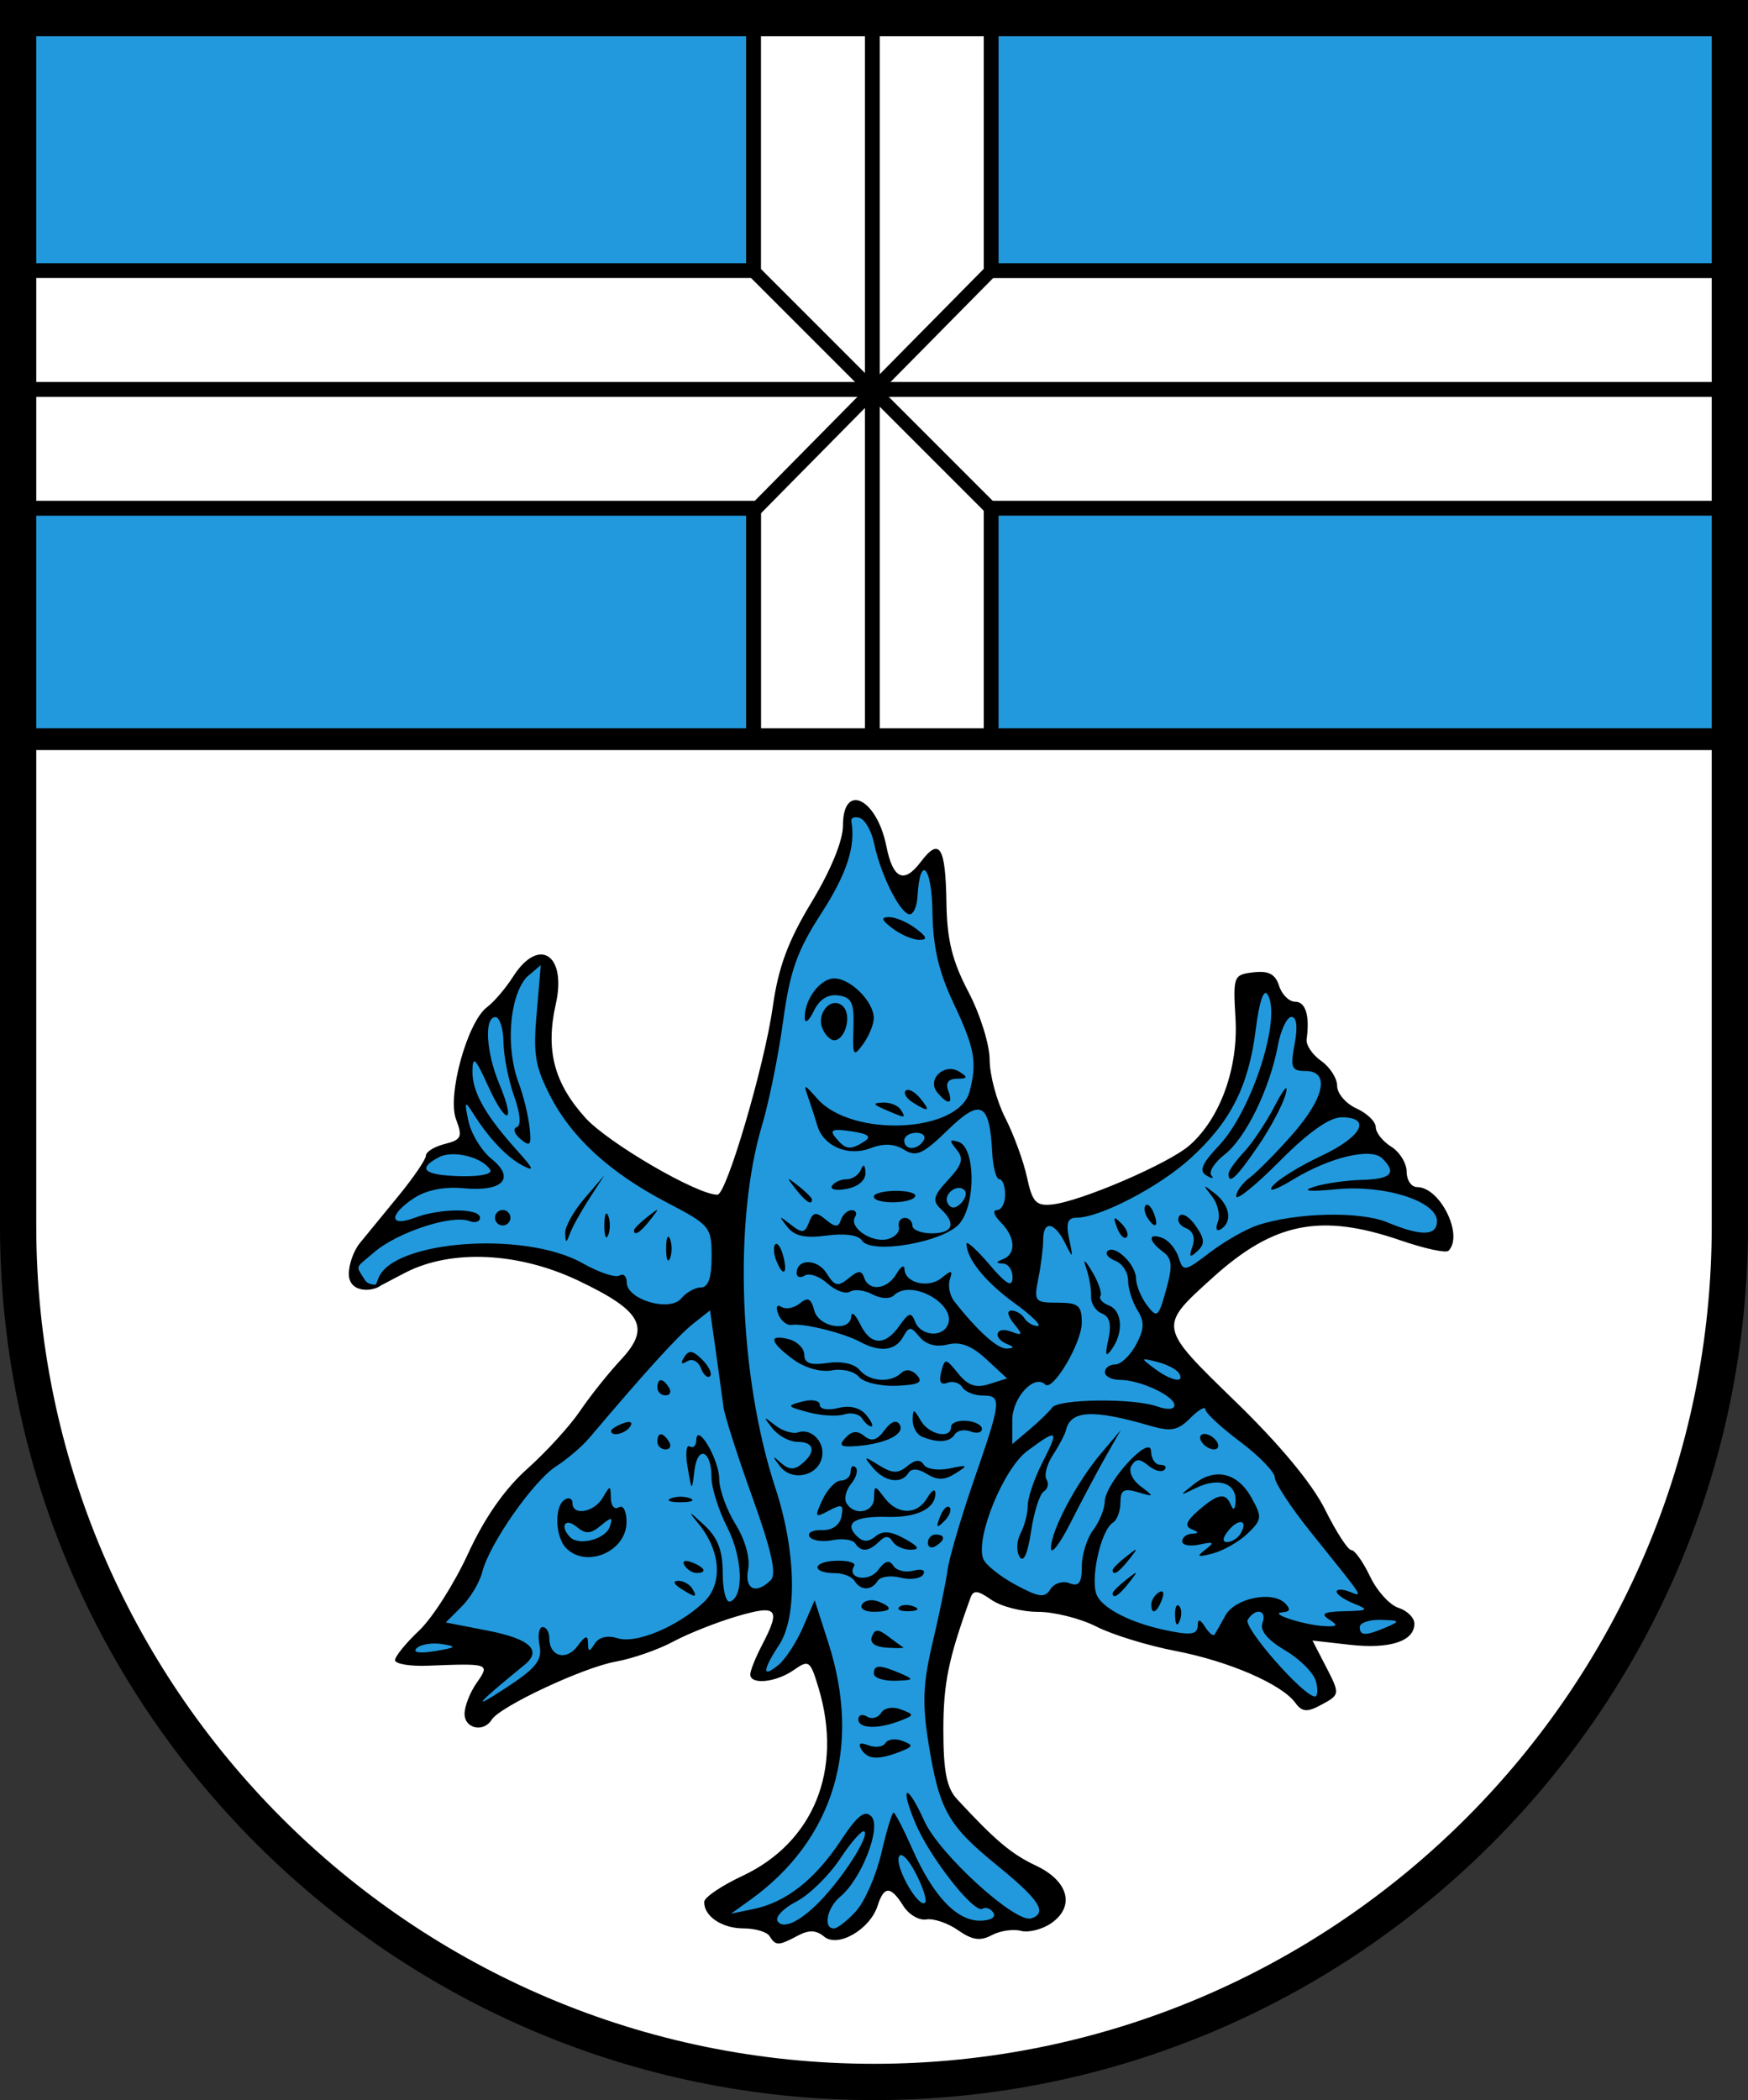
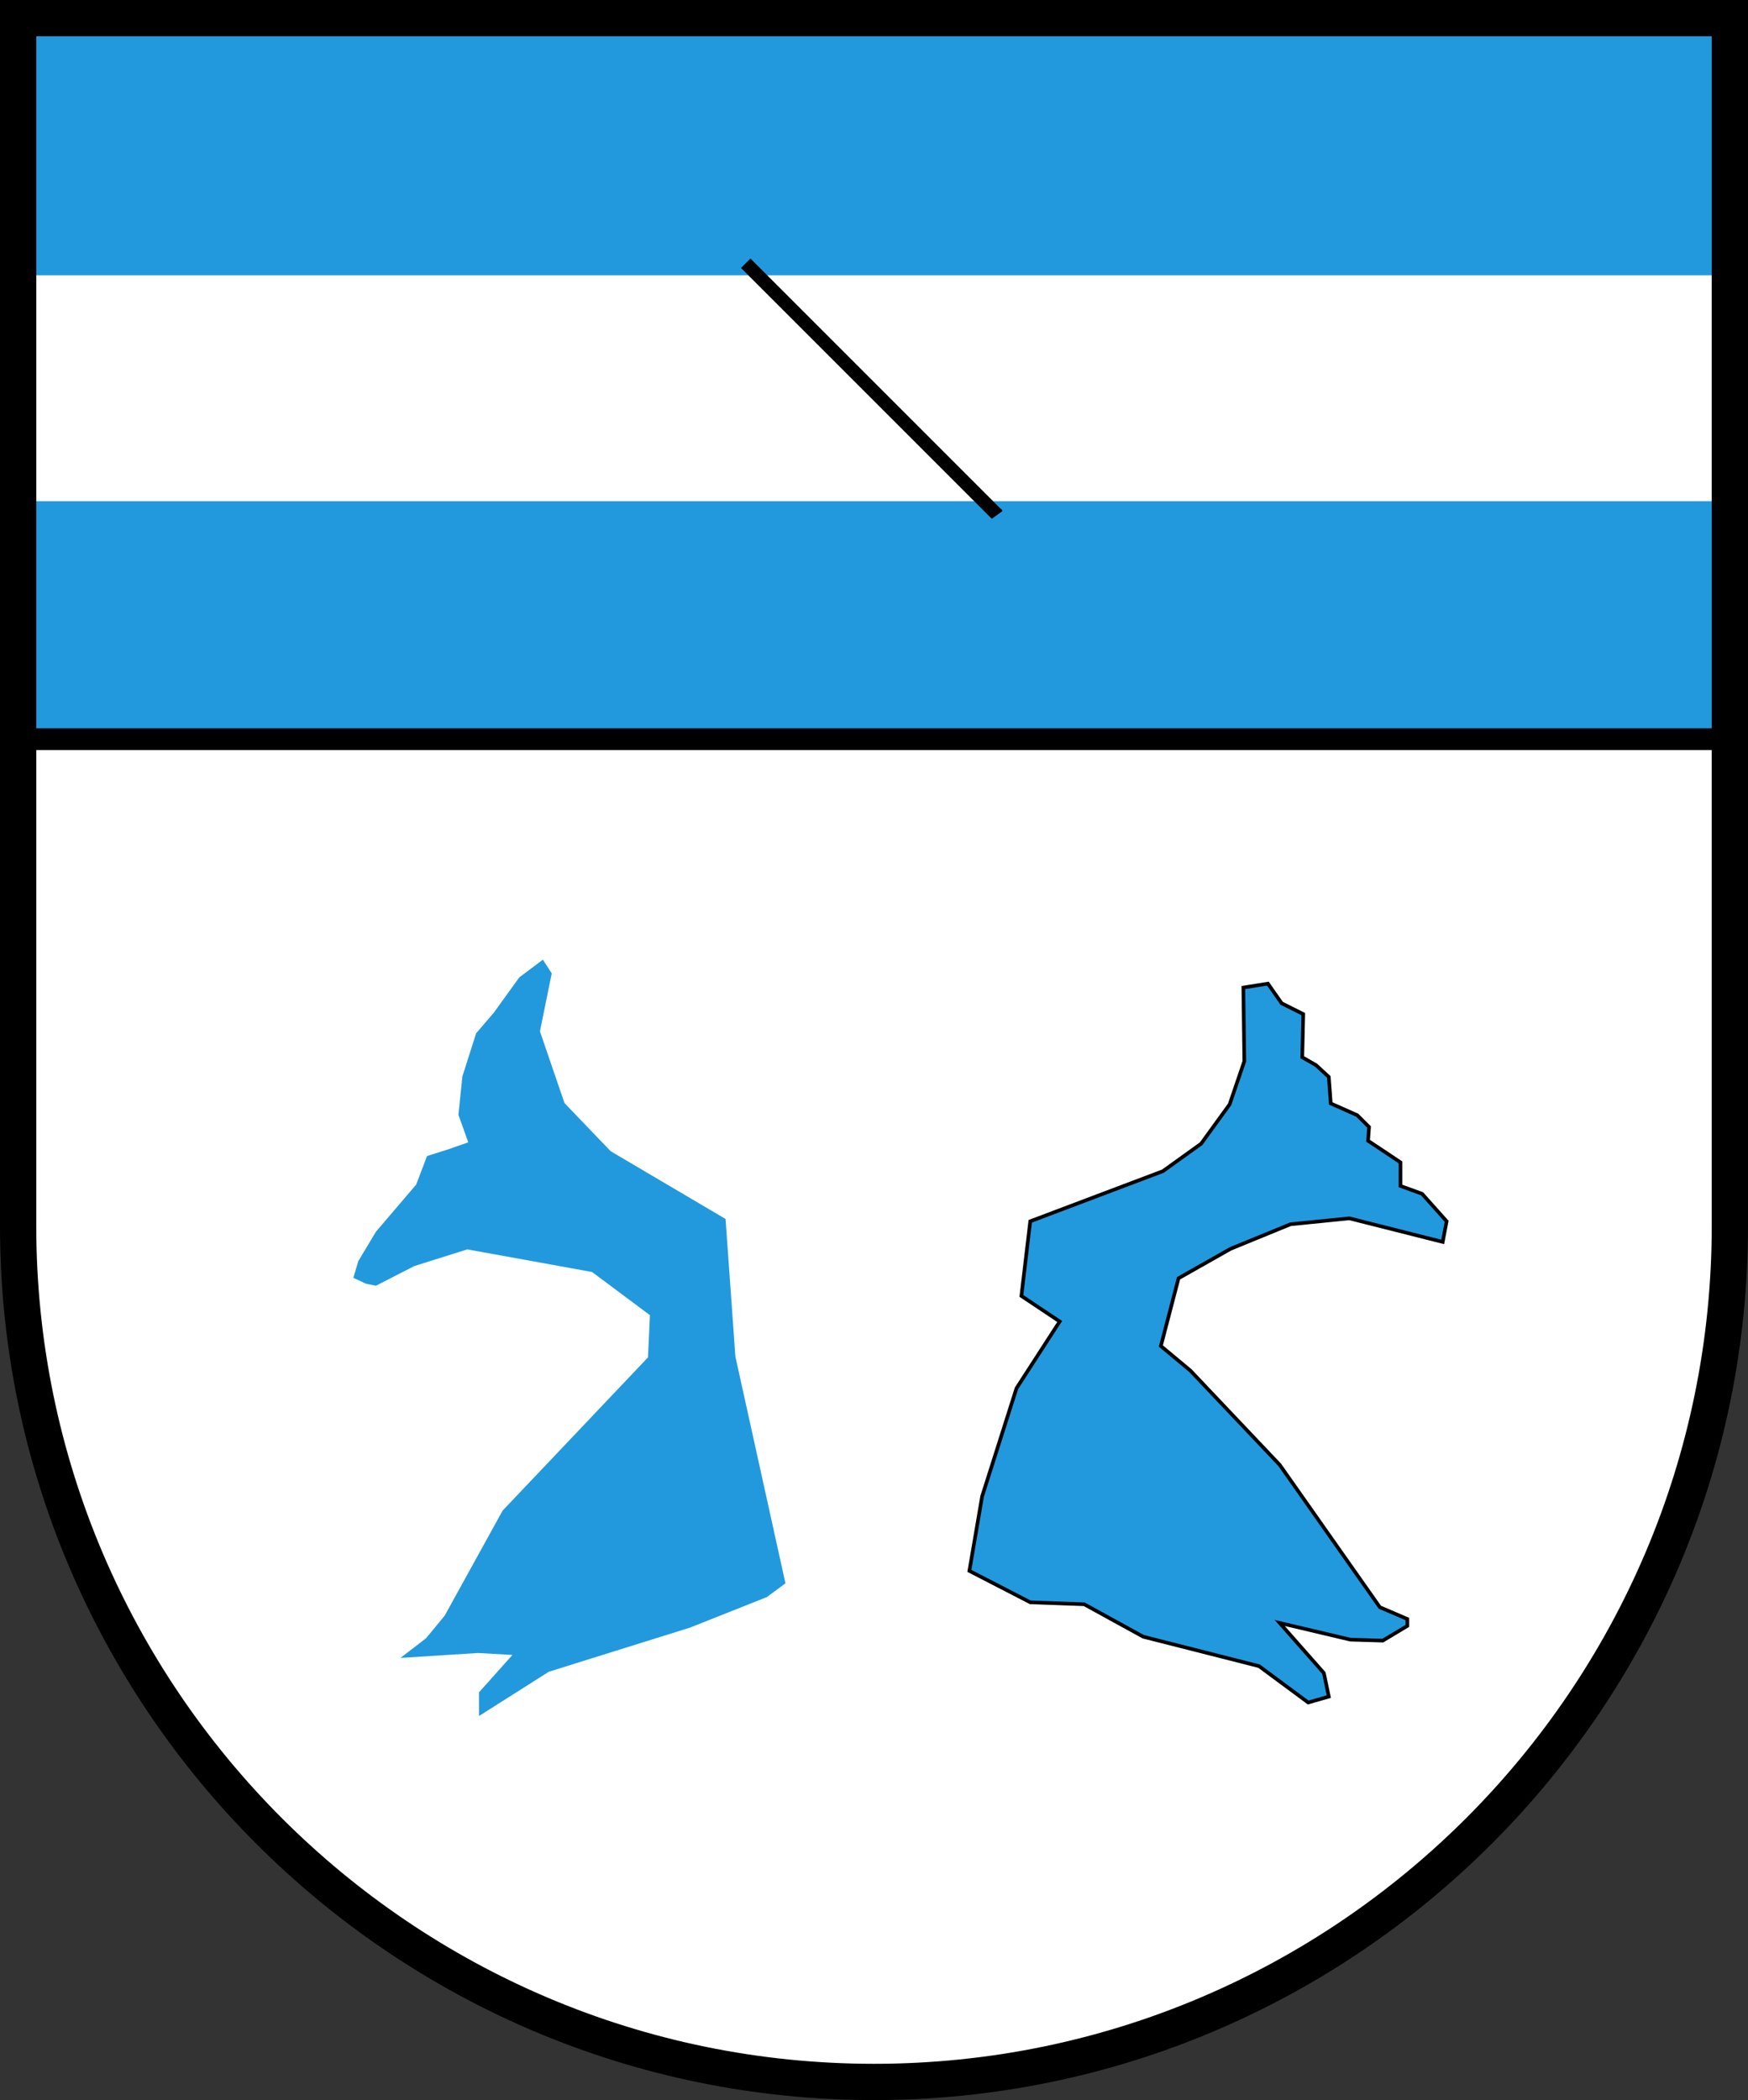
<svg xmlns="http://www.w3.org/2000/svg" viewBox="0 0 482 579">
  <rect x="0" y="0" width="482" height="579" fill="#333333" stroke="none" />
  <path d="M9 5H481V203.8H9Z" fill="#29d" />
  <g fill="#fff">
    <path d="M5.772 75.9H476.172V138.18H5.772Z" />
-     <path d="M207.9 7.931H273.43V202.931H207.9Z" />
  </g>
  <path d="m477 338c0 130.3-105.7 236-236 236-130.3 0-236-105.7-236-236v-134.3h472z" fill="#fff" />
  <path d="m132.1 473.1 19.23-12.19 38.99-12.19 21.12-8.394 5.145-3.791-13.81-62.55-2.708-37.91-31.68-18.68-12.73-13.27-6.77-19.77 3.249-15.98-2.437-3.791-6.499 4.874-7.04 9.748-4.874 5.686-3.791 11.91-1.083 10.56 2.708 7.582-5.416 1.895-5.957 1.895-2.979 7.853-11.1 13-4.874 8.123-1.354 4.603 3.52 1.625 2.708.542 10.56-5.416 14.62-4.603 34.39 6.228 15.98 11.91-.542 11.64-40.08 42.24-15.98 28.97-5.145 6.228-7.04 5.416 21.39-1.354 9.477.542-9.207 10.29z" fill="#29d" fill-rule="evenodd" />
  <path d="M481 203.8 9 203.8" fill="none" stroke="#000" stroke-width="6" />
  <path d="m0 0v338c0 132.9 108.1 241 241 241s241-108.1 241-241v-338m-10 10v328c0 127.4-103.6 231-231 231s-231-103.6-231-231v-328z" />
  <g transform="matrix(2.672 0 0 2.672 47.05 -533.7)">
-     <path d="m59.39 275.9v-22.95h-73.49v-1.533h75.03v23.72zm12.26-.142v-35.07h-85.75v-1.533h85.75v-37h1.533v37h88.75v1.533h-88.75v35.07zm12.26-.624v-23.72h78.02v1.533h-76.49v22.95zm-98.01-47.47v-.766h73.49v-24.89l1.533.766v25.65h-75.03zm98.01-24.89 1.533-.766v24.89h76.49v1.533h-78.02z" />
    <path d="m59.35 226.9 25.88 25.88-.11-.219" fill="none" stroke="#000" stroke-width="1.379" />
-     <path d="m85.24 227.1-25.46 25.79" fill="none" stroke="#000" stroke-width="1.357" />
  </g>
-   <path d="m205.8 521.1-7.582 5.957 8.123 3.249 6.499-.542 3.249 3.791 10.83-3.791 3.249 3.791 8.123-4.874 7.04-11.37 8.123 10.29 3.791-1.625 13 5.957 7.04-3.249 5.416 1.625 5.416-.542 2.708-5.416-3.791-4.874-22.75-17.87-7.582-22.2 8.123-44.41 14.62-53.61 10.45-5.207 5.164-12.37-13.45-6.789 3.249-23.29-8.123-20.58-11.37-39.53-5.957-12.46-.542-22.75-2.166-1.625-7.04 8.123-2.708-2.166c-3.786-7.072-6.903-16.82-11.6-20.26-2.097 6.596-1.618 17.19-7.952 24.36-5.482 6.202-9.135 15.17-10.54 22.45l-3.795 19.69c-2.977 15.45-8.21 29.02-12.69 43.66-3.095 19.5-2.3 38.99 3.791 58.49l9.207 28.7 2.166 24.91-5.416 15.71-1.083 2.166 11.37-4.332 2.959-4.677 7.872 19.3-3.249 20.04-5.416 14.62-11.91 9.207z" fill="#29d" fill-rule="evenodd" />
  <path d="m267.3 433.1 16.79 8.665 14.89.542 16.25 8.936 31.95 8.123 13.54 10.02 5.686-1.625-1.354-6.499-12.19-13.81 19.5 4.603 8.936.271 6.77-4.062v-1.895l-7.582-3.249-27.62-39.26-24.64-25.99-8.123-6.77 4.874-18.68 14.35-8.123 16.52-6.769 16.25-1.625 25.72 6.499 1.083-5.686-6.77-7.582-5.957-2.166v-6.499l-8.936-5.957.271-3.791-3.249-3.249-7.311-3.249-.542-7.311-3.52-3.249-3.791-2.166.271-11.91-5.957-2.979-3.791-5.416-6.77 1.083.271 20.31-4.062 11.91-7.853 10.83-10.56 7.582-36.56 13.81-2.437 20.58 10.56 7.04-11.91 18.41-9.477 29.79z" fill="#29d" fill-rule="evenodd" stroke="#000" />
-   <path d="m212.2 533.8c-.724-1.171-3.942-2.129-7.152-2.129-5.999 0-11.01-3.393-10.86-7.346.048-1.23 4.777-4.434 10.51-7.12 19.65-9.212 27.78-29.21 21.04-51.73-2.305-7.693-2.679-7.968-6.862-5.038-4.9 3.432-11.99 4.149-11.99 1.213 0-1.037 1.431-4.63 3.181-7.985 5.326-10.21 4.353-11.34-6.907-8.03-5.563 1.636-13.47 4.779-17.57 6.984-4.099 2.205-11.23 4.682-15.84 5.505-8.921 1.592-31.92 12.37-34.17 16.01-2.218 3.589-7.482 2.458-7.482-1.608 0-2.082 1.492-5.914 3.315-8.517 3.766-5.377 3.582-5.442-13.43-4.769-4.977.197-9.049-.493-9.049-1.533 0-1.04 2.982-4.706 6.627-8.146 3.645-3.44 9.72-12.98 13.5-21.21 4.526-9.849 10.11-17.85 16.36-23.42 5.217-4.656 11.75-11.82 14.52-15.92 2.768-4.099 7.845-10.46 11.28-14.14 8.284-8.875 5.831-13.43-11.74-21.79-16.47-7.842-34.93-8.725-47.57-2.277-9.729 4.96-9.03 5.434-7.543 1.557 3.97-10.34 40.27-13.15 56.34-4.054 4.467 2.528 9.019 4.042 10.11 3.365 1.096-.677 1.992.169 1.992 1.88 0 4.755 11.86 8.256 15.03 4.436 1.387-1.671 3.841-3.038 5.454-3.038 2.001 0 2.933-2.698 2.933-8.486 0-8.172-.454-8.723-12.24-14.87-15.86-8.269-26.44-17.97-32.43-29.75-4.101-8.07-4.613-11.51-3.491-23.42l1.045-12.34-3.987 3.402c-4.754 5.612-5.729 19.57-2.045 29.26 1.217 3.201 2.53 8.547 2.918 11.88.599 5.145.229 5.667-2.446 3.447-1.734-1.439-2.215-2.928-1.069-3.31 1.279-.426.994-3.745-.738-8.595-1.551-4.345-2.863-11.01-2.914-14.82-.051-3.806-1.052-6.92-2.223-6.92-3.155 0-2.582 9.7 1.093 18.49 4.663 11.16 1.902 11.56-3.137.454-3.523-7.765-4.258-8.446-4.296-3.985-.05 5.735 3.582 12.13 12.52 22.04 4.417 4.899 4.673 5.68 1.27 3.887-4.385-2.312-9.279-7.496-13.71-14.52-2.184-3.465-2.343-3.144-1.163 2.35.752 3.499 3.613 8.17 6.359 10.38 6.683 5.378 3.082 9.115-7.784 8.079-5.2-.496-10.2.495-13.54 2.683-7.054 4.622-6.946 8.152.167 5.448 7.029-2.672 17.96-2.681 17.96-.014 0 1.134-1.337 1.549-2.971.923-4.807-1.845-19.91 3.135-26.27 8.665-5.273 4.58-5.095 3.348-2.58 7.467 1.545 2.53 5.461.699 4.73 1.429-1.937 1.937-9.034 2.583-9.072-2.955-.018-2.622 1.346-6.454 3.03-8.517 1.685-2.063 6.476-7.914 10.65-13 4.171-5.088 7.584-10.1 7.584-11.14 0-1.038 2.338-2.474 5.195-3.191 4.588-1.152 4.951-1.945 3.109-6.79-2.499-6.573 3.127-26.92 8.56-30.95 1.891-1.405 5.12-5.19 7.176-8.41 7.1-11.12 14.85-6.104 11.76 7.615-2.848 12.66-.48 21.74 8.159 31.31 6.272 6.943 30.89 21.28 36.43 21.21 2.491-.029 12.98-35.66 15.25-51.8 1.538-10.94 4.191-18.1 10.7-28.87 5.316-8.798 8.652-16.94 8.652-21.11 0-12.02 9.318-7.581 11.97 5.698 1.813 9.067 4.854 10.46 9.466 4.349 5.225-6.926 6.858-4.316 7.1 11.34.157 10.15 1.603 15.99 6.061 24.48 3.221 6.127 5.856 14.55 5.856 18.72 0 4.167 1.928 11.36 4.285 15.98 2.357 4.62 5.06 12.01 6.007 16.42 1.466 6.826 2.491 7.94 6.894 7.492 7.827-.796 32.18-11.27 37.93-16.31 8.45-7.41 13.48-21.31 12.67-34.99-.695-11.68-.541-12.07 4.956-12.71 4.192-.485 6.036.488 7.064 3.726.765 2.41 2.764 4.382 4.441 4.382 2.88 0 4.052 3.842 3.157 10.34-.219 1.59 1.584 4.279 4.006 5.976 2.423 1.697 4.405 4.793 4.405 6.881 0 2.088 2.395 4.888 5.323 6.221 2.928 1.334 5.323 3.653 5.323 5.153 0 1.5 1.916 3.924 4.259 5.387 2.342 1.463 4.259 4.568 4.259 6.9s1.289 4.241 2.864 4.241c6.361 0 12.93 13.31 8.668 17.57-.684.684-6.583-.594-13.11-2.839-22.07-7.595-34.98-5.05-51.89 10.23-15.1 13.64-15.14 13.38 6.319 34.22 12.15 11.8 21.12 22.61 24.65 29.72 3.05 6.148 6.309 11.18 7.244 11.18.935 0 3.259 3.272 5.166 7.271 1.907 3.999 5.438 7.896 7.847 8.661 2.409.765 4.38 2.729 4.38 4.366 0 4.84-6.78 7.057-17.79 5.816l-10.31-1.162 3.404 6.583c4.304 8.324 4.308 8.29-1.218 11.25-3.701 1.981-5.082 1.846-6.927-.679-3.78-5.169-18.41-11.49-33.11-14.31-7.583-1.454-17.37-4.469-21.74-6.7-4.374-2.231-11.61-4.057-16.08-4.057-4.47 0-10.27-1.497-12.88-3.326-3.781-2.648-4.955-2.757-5.762-.532-6.072 16.75-7.472 23.57-7.472 36.42 0 11.32.911 15.98 3.726 19.02 10.63 11.48 15.03 15.19 21.83 18.39 8.952 4.219 10.83 11.22 4.242 15.83-2.485 1.74-6.274 2.705-8.421 2.143-2.147-.561-5.769-.022-8.05 1.199-3.144 1.682-5.386 1.351-9.267-1.369-2.816-1.974-6.756-3.312-8.754-2.974-1.999.338-4.864-1.355-6.368-3.763-3.445-5.517-5.314-5.533-7.05-.062-2.084 6.567-10.96 11.72-14.76 8.565-2.217-1.84-4.207-1.908-7.302-.252-5.251 2.81-6.073 2.826-7.729.148zm15.16-10.98c6.29-6.956 12.24-16.63 11-17.87-.573-.573-3.573 2.784-6.667 7.46-3.094 4.676-8.536 10.01-12.09 11.85-3.557 1.839-5.898 4.264-5.203 5.388 1.609 2.604 7.016-.24 12.97-6.821zm8.696 4.063c2.401-2.635 5.538-9.821 6.971-15.97 1.433-6.148 2.944-11.18 3.358-11.18.414 0 2.761 4.539 5.215 10.09 5.692 12.87 12.15 19.72 18.59 19.72 2.897 0 4.503-.929 3.74-2.164-.736-1.19-2.092-1.698-3.014-1.128-2.309 1.427-14.6-14.23-18.5-23.58-4.49-10.75-2.345-11.27 2.466-.603 4.104 9.1 25.16 28.28 29.48 26.84 4.567-1.522 2.269-5.101-9.343-14.55-13.69-11.14-16.01-15.26-18.98-33.7-1.759-10.92-1.536-16.54 1.095-27.66 1.816-7.674 3.685-16.75 4.153-20.17.468-3.42 3.75-14.59 7.294-24.83 7.592-21.93 7.724-23.25 2.31-23.25-2.273 0-4.765-1.024-5.539-2.274-.773-1.251-2.638-1.802-4.143-1.224-1.827.701-2.386-.295-1.68-2.995 1.015-3.881 1.206-3.863 4.682.43 2.704 3.339 4.875 4.079 8.548 2.913l4.924-1.563-5.711-5.296c-4.037-3.743-7.164-4.931-10.67-4.052-3.141.788-5.963.032-7.702-2.064-2.481-2.99-2.924-2.988-4.608.021-2.114 3.778-6.379 4.258-11.79 1.328-4.556-2.465-15.62-5.216-18.89-4.696-1.331.212-2.996-1.119-3.702-2.958-.768-2.002-.401-2.797.916-1.984 1.209.747 3.476.298 5.039-.999 2.185-1.813 3.1-1.364 3.966 1.946 1.233 4.714 9.943 6.118 10.19 1.642.079-1.464 1.184-.506 2.455 2.129 2.874 5.959 6.875 6.12 10.86.436 2.568-3.666 3.25-3.834 4.312-1.065 1.38 3.597 6.822 4.44 8.73 1.353 3.511-5.681-9.614-13.46-14.58-8.645-1.103 1.07-3.619.958-5.9-.262-2.187-1.17-4.975-1.511-6.196-.756-1.221.754-4.015-.253-6.21-2.239-2.195-1.986-5.009-2.982-6.254-2.212-1.245.769-2.263.487-2.263-.628 0-4.082 5.703-4.068 8.257.021 2.233 3.575 3.142 3.783 6.049 1.385 2.692-2.222 3.612-2.256 4.317-.162 1.301 3.867 6.369 3.26 8.888-1.065 1.194-2.049 2.2-2.631 2.235-1.292.102 3.836 6.66 5.366 10.26 2.394 2.699-2.227 3.089-2.148 2.23.45-.572 1.731-.01 4.458 1.251 6.058 6.407 8.138 11.96 13.13 14.44 12.98 2.14-.13 2.162-.409.097-1.242-4.155-1.677-3.123-5.017 1.065-3.448 3.263 1.223 3.363.95.804-2.196-1.729-2.125-1.998-3.593-.658-3.593 1.245 0 2.857.958 3.58 2.129.724 1.171 2.361 2.129 3.639 2.129 1.278 0-1.604-2.844-6.403-6.321-8.022-5.811-13.21-12.23-13.21-16.35 0-.911 2.836 1.661 6.301 5.716 4.681 5.476 6.324 6.414 6.388 3.646.048-2.049-1.111-3.802-2.575-3.894-2.129-.135-2.129-.383 0-1.242 3.652-1.474 3.339-6.126-.684-10.15-1.84-1.84-2.319-3.346-1.065-3.346s2.281-1.916 2.281-4.259c0-2.342-.719-4.263-1.597-4.268-.878-.005-1.765-3.317-1.971-7.36-.703-13.8-3.151-15.04-12.25-6.196-6.866 6.668-8.719 7.503-12.05 5.425-2.715-1.695-5.622-1.812-9.395-.378-6.091 2.316-12.88-.62-14.53-6.282-.528-1.815-1.628-5.216-2.444-7.558-1.431-4.104-1.34-4.097 2.489.195 9.589 10.75 38.89 9.376 41.93-1.967 2.157-8.042 1.44-12.03-4.373-24.32-4.137-8.745-5.72-15.58-5.856-25.3-.177-12.63-3.444-15.95-4.124-4.186-.176 3.045-1.279 5.226-2.45 4.848-2.72-.879-7.827-11.32-9.479-19.38-.702-3.426-2.48-6.63-3.95-7.12s-2.53-.083-2.355.905c1.225 6.904-1.274 14.53-8.344 25.47-6.635 10.27-8.59 15.79-10.47 29.61-.353 2.592-.809 5.458-1.325 8.385-1.344 7.624-3.095 15.66-4.485 20.31-7.949 26.61-6.362 69.54 3.699 100.1 5.661 17.18 6.086 35.44 1.007 43.19-4.652 7.1-4.718 9.286-.167 5.511 1.938-1.607 4.974-6.276 6.746-10.37l3.222-7.452 3.771 11.71c9.252 28.74 1.466 54.38-21.52 70.89l-5.319 3.82 6.258-1.3c8.901-1.849 16.88-8.11 23.96-18.79 4.662-7.039 6.695-8.637 8.512-6.692 2.793 2.99-2.746 17.23-8.58 22.06-3.674 3.04-4.834 8.789-1.773 8.789.967 0 3.723-2.156 6.124-4.791zm1.476-44.54c-1.029-1.665-.388-2.049 1.935-1.158 1.911.733 4.015.459 4.676-.61s2.777-1.339 4.703-.599c3.085 1.184 3.014 1.535-.601 2.951-6.046 2.369-8.988 2.208-10.71-.585zm-.841-8.281c0-1.24 1.065-1.597 2.367-.792 1.302.805 3.055.35 3.896-1.011.88-1.424 3.199-1.834 5.462-.965 3.777 1.449 3.77 1.573-.17 3.116-6.076 2.38-11.56 2.215-11.56-.348zm4.259-12.65c0-2.499 1.637-2.499 7.453 0 3.774 1.622 3.592 1.847-1.597 1.98-3.221.082-5.856-.809-5.856-1.98zm-.544-10.17c.833-2.171 1.739-2.185 4.519-.07 1.913 1.455 3.779 2.819 4.148 3.032.369.212-1.665.244-4.519.07-3.253-.198-4.801-1.329-4.148-3.032zm-2.707-8.902c.692-1.12 2.665-1.497 4.384-.837 4.401 1.689 3.883 2.873-1.259 2.873-2.411 0-3.818-.916-3.126-2.036zm10.22.75c.708-.708 2.544-.783 4.081-.168 1.699.68 1.194 1.184-1.286 1.286-2.245.093-3.502-.411-2.795-1.118zm-12.29-7.231c-.724-1.171-3.119-2.129-5.323-2.129-6.604 0-6.47-3.176.144-3.417 3.362-.123 5.648.53 5.079 1.45-2.177 3.522 4.074 4.564 6.606 1.101 1.861-2.544 3.123-2.908 4.176-1.204.83 1.343 3.319 1.969 5.531 1.391 2.324-.608 3.473-.164 2.721 1.052-.715 1.157-3.532 1.543-6.26.858-2.728-.685-5.555-.283-6.281.892-1.691 2.735-4.705 2.739-6.393.008zm.177-10.36c-.627-1.014-3.446-1.403-6.264-.864-2.818.539-5.668.1-6.333-.976-.665-1.075.87-1.884 3.41-1.797 2.852.097 4.92-1.335 5.408-3.745.665-3.292.127-3.549-3.439-1.64-3.92 2.098-4.05 1.879-1.787-3.001 1.342-2.895 3.639-5.271 5.102-5.28 1.464-.009 2.662-1.134 2.662-2.501 0-1.366.616-1.869 1.368-1.116.752.752.191 2.787-1.248 4.52-1.439 1.734-1.998 4.152-1.242 5.375 2.221 3.594 7.504 2.546 7.578-1.504.065-3.549.202-3.549 2.896 0 3.621 4.771 8.992 4.771 11.77 0 1.194-2.049 2.199-2.646 2.235-1.325.114 4.235-5.043 6.807-13.18 6.571-8.967-.26-12.1 1.667-8.531 5.24 1.741 1.741 3.211 1.78 5.188.14 1.993-1.654 4.233-1.473 8.075.654 3.84 2.125 4.317 2.964 1.716 3.018-1.98.042-4.244-.966-5.031-2.239-1.03-1.667-2.079-1.667-3.745 0-2.792 2.792-5.075 2.955-6.61.471zm20.05-.16c0-1.24.958-2.255 2.129-2.255 2.728 0 2.728 1.508 0 3.194-1.171.724-2.129.301-2.129-.939zm3.331-7.138c.8-2.1 1.99-3.282 2.646-2.626.656.656.001 2.374-1.454 3.818-2.103 2.087-2.347 1.843-1.192-1.192zm-44.14-13.97c-2.204-2.931-2.156-3.078.297-.896 2.148 1.911 3.689 1.984 5.753.272 4.016-3.333 3.484-6.076-1.179-6.076-2.199 0-5.313-1.677-6.92-3.726-2.636-3.361-2.564-3.446.732-.863 2.01 1.575 4.864 2.46 6.342 1.967 3.818-1.273 7.629 2.909 6.519 7.154-1.321 5.053-8.377 6.379-11.54 2.169zm25.63.41c-2.663-3.223-2.513-3.281 1.696-.66 3.686 2.295 5.259 2.344 7.795.239 2.16-1.793 3.621-1.92 4.562-.396.762 1.232 3.961 1.697 7.11 1.034 5.125-1.08 5.299-.939 1.656 1.355-3.034 1.91-5.04 1.955-7.886.178-2.435-1.521-4.283-1.629-5.106-.298-1.962 3.175-6.566 2.495-9.826-1.45zm-7.557-8.219c1.777-1.931 3.299-2.074 5.234-.492 1.985 1.624 3.492 1.187 5.53-1.601 1.74-2.38 3.324-2.988 4.18-1.604 1.614 2.612-3.68 5.295-11.75 5.954-4.527.37-5.184-.095-3.194-2.258zm21.14-.302c-1.464-.591-2.632-2.671-2.597-4.623.058-3.202.277-3.184 2.235.177 2.276 3.908 8.347 5.165 8.347 1.729 0-1.098 1.916-1.853 4.259-1.676 2.342.176 4.259 1.178 4.259 2.225 0 1.047-1.407 1.364-3.126.705-1.719-.66-3.692-.283-4.384.837-1.336 2.162-4.62 2.39-8.992.626zm-16.56-5.064c-.753-1.219-2.966-1.713-4.917-1.098-1.951.615-6.414.347-9.919-.595-5.94-1.596-6.049-1.797-1.597-2.961 2.63-.688 4.775-.278 4.775.912 0 1.214 2.226 1.602 5.08.886 3.214-.807 6.047-.11 7.713 1.898 1.449 1.745 2.094 3.173 1.434 3.173-.66 0-1.816-.997-2.569-2.216zm-.863-11.45c-1.267-1.527-4.623-2.334-7.457-1.792-3.014.576-7.399-.652-10.57-2.959-6.535-4.761-7.08-7.14-1.289-5.626 2.342.613 4.259 2.548 4.259 4.301 0 2.335 1.72 2.935 6.428 2.244 3.804-.558 7.388.212 8.778 1.888 2.713 3.269 8.575 3.717 11.52.88 1.232-1.189 2.935-.944 4.358.625 1.785 1.969.444 2.652-5.694 2.897-4.416.176-9.066-.929-10.33-2.457zm-22.84-32.21c-.694-1.807-.785-3.762-.204-4.343.582-.582 1.568.897 2.193 3.286 1.327 5.074-.147 5.857-1.989 1.057zm23.63-5.422c-.907-1.468-4.719-1.993-9.657-1.331-6.004.805-8.882.167-10.9-2.418-2.447-3.132-2.344-3.198.956-.611 3.175 2.489 3.891 2.405 5.04-.587 1.106-2.881 1.911-3.016 4.63-.772 2.618 2.16 3.475 2.171 4.187.054.493-1.464 1.831-2.662 2.973-2.662s1.552.85.911 1.888c-1.739 2.814 4.403 7.104 8.798 6.146 2.106-.459 3.589-1.975 3.296-3.37-.293-1.394.426-2.535 1.597-2.535 1.171 0 2.129.958 2.129 2.129 0 1.171 2.395 2.129 5.323 2.129 5.879 0 6.851-2.664 2.466-6.76-2.371-2.215-2.023-3.569 2.043-7.954 3.952-4.262 4.402-5.89 2.325-8.408-2.081-2.522-1.962-2.92.618-2.067 4.553 1.504 4.777 16.79.328 22.38-4.146 5.211-24.56 8.791-27.06 4.746zm28.33-13.83c-2.029-2.029-6.097 1.258-4.585 3.704.899 1.454 2.09 1.418 3.619-.112 1.254-1.254 1.688-2.87.966-3.593zm-46.58-.355c-2.649-3.377-2.573-3.452.804-.804 2.049 1.607 3.726 3.284 3.726 3.726 0 1.752-1.749.625-4.53-2.922zm21.56 2.129c0-.878 2.783-1.597 6.185-1.597s5.74.719 5.198 1.597c-1.286 2.081-11.38 2.081-11.38 0zm-11.52-2.969c.619-1.002 2.427-1.822 4.017-1.822 1.59 0 3.374-1.198 3.965-2.662.682-1.689 1.135-1.391 1.242.816.1 2.077-1.951 3.883-5.091 4.483-2.892.553-4.752.186-4.133-.816zm14.71-20.99c-3.472-1.492-3.593-1.858-.658-1.98 1.98-.082 4.193.809 4.917 1.98 1.513 2.448 1.439 2.448-4.259 0zm7.514-2.046c-1.723-1.089-2.578-2.535-1.9-3.213.678-.678 2.444.229 3.925 2.014 3.072 3.701 2.483 4.05-2.025 1.199zm6.8-2.745c-2.973-3.636 2.033-8.271 6.13-5.677 2.4 1.519 2.267 1.892-.682 1.918-2.372.021-3.228 1.156-2.434 3.227 1.491 3.884-.051 4.157-3.014.532zm-23.11-17.68c.233-6.998-.461-8.513-4.141-9.039-2.898-.414-5.232 1.053-6.776 4.259-1.295 2.69-2.42 3.63-2.499 2.089-.258-5.014 4.173-11.04 8.118-11.04 4.514 0 10.9 6.41 10.9 10.94 0 1.733-1.324 4.962-2.942 7.175-2.676 3.66-2.917 3.264-2.662-4.384zm-8.586-.033c-1.685-4.39 2.731-8.974 5.743-5.962 2.438 2.438.599 9.299-2.494 9.299-1.083 0-2.545-1.502-3.249-3.337zm19.39-27.47c-3.122-2.361-3.352-3.126-.939-3.126 1.757 0 5.054 1.407 7.327 3.126 3.122 2.361 3.352 3.126.939 3.126-1.757 0-5.054-1.407-7.327-3.126zm6.327 260.4c-2.089-4.025-4.095-5.932-4.616-4.388-1.001 2.965 5.538 14.28 7.258 12.56.578-.578-.611-4.255-2.643-8.17zm-103.7-62.76c-.53-2.773-.138-5.041.87-5.041 1.009 0 1.834 1.381 1.834 3.068 0 5.061 4.703 6.375 7.776 2.173 2.113-2.89 2.88-3.116 2.904-.858.027 2.534.352 2.565 1.863.179 1.139-1.798 3.52-2.353 6.3-1.471 5.057 1.605 16.45-3.145 23.67-9.865 5.429-5.058 4.815-14.21-1.466-21.83-2.968-3.604-2.684-3.531 1.574.403 3.843 3.551 5.196 7.021 5.196 13.32 0 4.687.907 8.22 2.015 7.851 3.904-1.301 3.489-12.14-.787-20.52-2.379-4.663-4.325-10.86-4.325-13.76 0-7.453-3.818-8.952-4.697-1.844-.725 5.867-.733 5.863-1.889-.916-.638-3.744-.376-6.323.583-5.73.959.593 1.774-.176 1.812-1.709.125-5.152 6.32 5.313 6.32 10.68 0 2.858 2.02 8.466 4.489 12.46 2.673 4.325 4.085 9.38 3.489 12.49-1.052 5.502 2.166 7.011 6.247 2.929 1.65-1.65.204-8.136-5.102-22.89-4.072-11.32-7.651-22.5-7.952-24.85s-1.257-9.288-2.124-15.43l-1.576-11.18-4.722 3.724c-4.035 3.182-13.2 13.27-28.54 31.41-1.983 2.346-6.107 5.874-9.164 7.839-6.301 4.051-18.44 21.41-20.38 29.15-.71 2.828-3.264 7.116-5.677 9.528l-4.386 4.386 11.46 2.226c11.75 2.283 15.19 5.435 10.29 9.435-13.63 11.13-14.99 12.8-5.243 6.422 8.456-5.531 10.14-7.648 9.345-11.78zm38.9-15.69c-1.919-1.24-2.182-2.077-.658-2.097 1.395-.018 3.128.926 3.852 2.097 1.634 2.644.897 2.644-3.194 0zm1.08-6.363c-.746-1.207.109-1.564 2.004-.837 3.689 1.416 4.364 2.942 1.301 2.942-1.102 0-2.589-.947-3.305-2.105zm-32.59-4.709c-3.099-3.099-3.369-11.6-.426-13.41 1.171-.724 2.129-.301 2.129.939 0 3.64 5.984 2.585 8.347-1.471 2.048-3.517 2.174-3.509 2.235.126.036 2.119 1.023 3.26 2.194 2.536 1.205-.745 2.129 1.018 2.129 4.058 0 8.069-10.99 12.85-16.61 7.227zm12-5.962c.896-2.739.541-2.777-2.495-.272-2.839 2.344-4.172 2.398-6.734.272-3.142-2.607-4.631-.018-1.685 2.929 2.473 2.473 9.788.51 10.91-2.929zm16.85-7.798c1.464-.591 3.859-.591 5.323 0s .266 1.074-2.662 1.074c-2.928 0-4.125-.483-2.662-1.074zm-3.726-15.62c0-2.728 1.508-2.728 3.194 0 .724 1.171.301 2.129-.939 2.129-1.24 0-2.255-.958-2.255-2.129zm-12.78-2.966c0-.46 1.487-1.407 3.305-2.105 1.895-.727 2.75-.37 2.004.837-1.25 2.023-5.308 2.993-5.308 1.268zm12.78-11.94c0-2.728 1.508-2.728 3.194 0 .724 1.171.301 2.129-.939 2.129-1.24 0-2.255-.958-2.255-2.129zm11.99-5.366c-.739-1.927-2.393-2.753-3.786-1.892-1.606.992-1.896.594-.828-1.134 1.274-2.062 2.401-1.908 4.993.685 1.841 1.841 2.804 3.891 2.14 4.555-.664.664-1.798-.332-2.52-2.214zm169.6 86.35c-.602-2.301-4.438-6.156-8.526-8.568-4.844-2.858-7.012-5.479-6.226-7.528 1.378-3.59-1.948-4.307-4.068-.877-1.293 2.092 15.36 21.1 18.52 21.14.769.009.905-1.866.304-4.167zm-241-10.29c-2.77-.436-5.914.086-6.987 1.158-1.181 1.181.805 1.494 5.036.792 5.913-.98 6.213-1.28 1.951-1.951zm208.4-5.223c.022-1.802.672-1.651 2.014.471 1.089 1.723 2.273 2.681 2.629 2.129.356-.552 1.703-2.919 2.992-5.262 2.628-4.775 12.92-6.879 16.44-3.36 1.641 1.641 1.416 2.356-.792 2.508-3.996.275 6.235 3.566 11.82 3.801 3.508.148 3.696-.184 1.065-1.884-2.41-1.557-1.365-2.105 4.259-2.232 6.617-.149 6.916-.383 2.662-2.093-2.635-1.059-4.791-2.538-4.791-3.287 0-.749 1.573-.758 3.495-.02 3.919 1.504 4.576 2.519-10.63-16.41-5.446-6.779-9.902-13.55-9.902-15.04s-4.312-5.946-9.582-9.895c-5.27-3.949-9.582-7.959-9.582-8.913 0-.954-1.864.131-4.143 2.41-3.45 3.45-5.32 3.8-11.18 2.095-15.71-4.575-21.81-4.254-23.1 1.215-.277 1.171-1.888 4.243-3.581 6.827-1.693 2.584-2.5 5.631-1.795 6.773.706 1.142.364 2.643-.758 3.337-1.123.694-2.699 5.647-3.503 11.01-.93 6.2-2.083 8.742-3.168 6.985-.939-1.519-.815-4.427.274-6.463 1.089-2.036 1.981-5.478 1.981-7.649 0-2.172 1.813-7.505 4.029-11.85 4.695-9.209 4.334-9.491-4.138-3.227-6.562 4.852-14.38 23.98-12.16 29.76.624 1.626 4.635 4.842 8.914 7.146 6.483 3.491 8.085 3.695 9.613 1.222 1.009-1.633 3.366-2.379 5.243-1.659 2.621 1.006 3.409-.058 3.409-4.606 0-3.253 1.407-7.774 3.126-10.05 1.719-2.273 3.157-5.795 3.194-7.826.096-5.222 12.7-18.9 12.78-13.87.034 2.049 1.18 3.726 2.547 3.726s1.869.616 1.116 1.368c-.752.752-2.743.227-4.424-1.168-2.365-1.963-3.413-1.959-4.635.02-.911 1.475.135 3.863 2.472 5.647 3.871 2.953 3.838 3.027-.739 1.663-3.852-1.148-4.791-.59-4.791 2.848 0 2.352-.923 4.847-2.05 5.544-3.462 2.139-6.479 16.28-4.331 20.29 1.889 3.53 9.193 7.245 18.09 9.204 7.724 1.7 9.581 1.462 9.614-1.231zm-6.252-2.484c-.093-2.245.411-3.502 1.118-2.795.708.708.783 2.544.168 4.081-.68 1.699-1.184 1.194-1.286-1.286zm-6.556-3.246c0-1.102.947-2.589 2.105-3.305 1.207-.746 1.564.109.837 2.004-1.416 3.689-2.942 4.364-2.942 1.301zm-10.65-3.059c0-.442 1.677-2.119 3.726-3.726 3.377-2.649 3.452-2.573.804.804-2.782 3.547-4.53 4.675-4.53 2.922zm0-6.388c0-.442 1.677-2.119 3.726-3.726 3.377-2.649 3.452-2.573.804.804-2.782 3.547-4.53 4.675-4.53 2.922zm-17.01-6.051c-.033-4.763 7.004-18.05 13.84-26.15l5.397-6.388-4.23 7.453c-2.326 4.099-6.65 12.24-9.608 18.1-2.958 5.856-5.389 8.999-5.403 6.986zm42.56.422c2.639-2.027 2.362-2.271-1.597-1.403-2.635.578-4.791.182-4.791-.88 0-1.061 1.198-2.006 2.662-2.098 2.038-.129 2.018-.427-.088-1.271-1.97-.791-1.426-2.251 1.923-5.155 5.459-4.735 7.52-5.053 8.998-1.39.632 1.565 1.143 1.099 1.242-1.131.222-5.017-4.694-6.697-10.84-3.706-4.798 2.333-4.821 2.302-.714-.981 5.854-4.679 12.04-3.263 15.9 3.644 3.01 5.38 2.937 6.113-.994 9.892-2.334 2.245-6.64 4.723-9.568 5.508-4.293 1.151-4.705.952-2.129-1.027zm9.669-4.355c2.292-3.708-.318-4.493-3.239-.974-1.679 2.024-1.841 3.245-.429 3.245 1.245 0 2.896-1.022 3.668-2.271zm-10.73-25.41c-.724-1.171-.358-2.129.813-2.129 1.171 0 2.721.958 3.445 2.129.724 1.171.358 2.129-.813 2.129s-2.721-.958-3.445-2.129zm51.1 51.1c3.774-1.622 3.592-1.847-1.597-1.98-3.221-.082-5.856.809-5.856 1.98 0 2.499 1.637 2.499 7.452 0zm-92.28-60.5c1.744-2.414 22.42-2.648 28.93-.327 2.819 1.005 4.791.87 4.791-.328 0-2.563-9.493-6.978-15.01-6.978-2.287 0-4.158-.958-4.158-2.129 0-1.171 1.275-2.129 2.834-2.129 1.559 0 4.148-2.455 5.753-5.455 2.308-4.312 2.383-6.313.36-9.553-1.408-2.254-2.559-5.925-2.559-8.158 0-2.233-1.574-4.664-3.499-5.402-1.924-.738-2.906-1.936-2.181-2.661 1.985-1.985 7.799 3.577 7.876 7.534.037 1.906 1.405 5.231 3.04 7.388 2.756 3.637 3.137 3.328 5.248-4.259 1.858-6.678 1.691-8.615-.91-10.54-4.078-3.025-4.122-5.314-.074-3.76 1.712.657 3.71 3.074 4.439 5.372 1.27 4.003 1.63 3.945 8.604-1.374 4.003-3.053 9.911-6.429 13.13-7.502 10.61-3.536 28.35-3.936 35.83-.808 9.286 3.88 13.67 3.778 13.67-.319 0-5.504-14.38-10.09-27.64-8.816-7.563.726-9.852.506-6.426-.617 2.928-.96 8.916-1.84 13.31-1.957 8.17-.217 9.747-1.856 5.691-5.913-3.076-3.076-14.49-.358-24.73 5.887-4.613 2.815-6.995 3.554-5.52 1.714 1.427-1.781 7.415-5.496 13.31-8.256 11.3-5.293 14.16-10.68 5.667-10.68-3.309 0-9.176 4.162-17.03 12.08-6.593 6.646-11.99 11.01-11.99 9.703 0-1.309 1.677-3.633 3.726-5.163 2.049-1.53 7.319-6.857 11.71-11.84 8.964-10.17 10.49-17.56 3.63-17.56-3.824 0-4.185-.909-2.957-7.453.888-4.731.569-7.452-.872-7.452-1.248 0-2.938 3.561-3.754 7.913-2.241 11.94-8.825 25.43-14.65 30.01-2.862 2.251-4.517 4.853-3.678 5.781.839.929.244.948-1.322.043-2.176-1.258-1.363-3.22 3.451-8.326 9.063-9.613 17.3-35.24 13.37-41.6-1.062-1.718-2.31 1.967-3.271 9.66-1.964 15.72-6.971 25.55-18.17 35.67-8.665 7.828-24.83 16.21-31.27 16.21-2.424 0-2.934 1.485-2.009 5.856 1.169 5.527 1.104 5.587-1.159 1.065-2.916-5.826-6.006-6.237-6.006-.799 0 2.196-.599 6.987-1.331 10.65-1.263 6.317-.994 6.654 5.323 6.654 5.743 0 6.654.756 6.654 5.527 0 5.564-8.023 19.1-10.09 17.03-2.97-2.97-9.07 3.613-9.07 9.789v6.643l4.791-4.056c2.635-2.231 5.425-4.934 6.199-6.006zm15.51-18.86c.898-4.109.347-6.264-1.812-7.092-1.706-.655-3.038-2.789-2.962-4.744.077-1.955-.534-5.471-1.357-7.813-.955-2.719-.356-2.344 1.658 1.038 1.735 2.913 2.765 5.927 2.289 6.697-.476.77.566 1.95 2.316 2.621 3.695 1.418 4.117 7.398.848 12-1.744 2.456-1.971 1.829-.98-2.708zm23.19-25.59c.834-2.366.152-4.264-1.804-5.014-1.73-.664-2.572-2.135-1.871-3.27.701-1.134 2.723.005 4.493 2.532 2.583 3.688 2.687 5.084.529 7.077-2.109 1.946-2.399 1.66-1.347-1.325zm-20.81-5.151c-1.156-3.035-.911-3.279 1.192-1.192 1.455 1.444 2.109 3.162 1.454 3.818-.656.656-1.846-.526-2.646-2.626zm27.81-1.605c.703-1.832-.026-4.996-1.621-7.031-2.624-3.347-2.545-3.421.826-.777 4.117 3.229 4.875 7.827 1.621 9.838-1.211.748-1.562-.114-.826-2.031zm-19.51-1.29c-.772-1.249-.947-2.728-.389-3.286.558-.558 1.582.464 2.276 2.271 1.44 3.752.213 4.412-1.887 1.015zm22.45-11.96c0-.803 1.91-3.492 4.244-5.977 2.334-2.484 6.201-8.295 8.593-12.91 2.476-4.779 3.733-6.103 2.917-3.073-.788 2.928-4.222 9.395-7.631 14.37-5.955 8.694-8.123 10.72-8.123 7.59zm-13.68 54.95c-.636-1.03-3.328-2.419-5.981-3.088-4.654-1.173-4.678-1.107-.691 1.872 4.578 3.42 8.473 4.13 6.672 1.216zm-189.9-56.04c-2.172-3.515-10.26-5.524-14.11-3.506-6.178 3.237-4.246 4.983 5.812 5.252 5.468.146 9.006-.598 8.297-1.746zm103.2-7.85c2.043-1.295.978-2.102-3.675-2.785-5.254-.771-6.089-.403-4.214 1.856 2.718 3.275 3.956 3.421 7.888.929zm16.29-.241c.724-1.171-.178-2.129-2.004-2.129-1.826 0-3.32.958-3.32 2.129 0 2.755 3.62 2.755 5.323 0zm-70.99 29.81c0-2.928.483-4.126 1.074-2.662.591 1.464.591 3.859 0 5.323-.591 1.464-1.074.266-1.074-2.662zm-27.84-4.259c-.087-1.757 2.312-6.068 5.331-9.582l5.489-6.388-4.131 6.388c-2.272 3.513-4.671 7.825-5.331 9.582-1.067 2.839-1.218 2.839-1.358 0zm10.8-2.129c0-2.928.483-4.126 1.074-2.662.591 1.464.591 3.859 0 5.323-.591 1.464-1.074.266-1.074-2.662zm8.181 1.325c0-.442 1.677-2.119 3.726-3.726 3.377-2.649 3.452-2.573.804.804-2.782 3.547-4.53 4.675-4.53 2.922zm-38.33-3.455c0-1.171.958-2.129 2.129-2.129 1.171 0 2.129.958 2.129 2.129 0 1.171-.958 2.129-2.129 2.129-1.171 0-2.129-.958-2.129-2.129z" />
</svg>